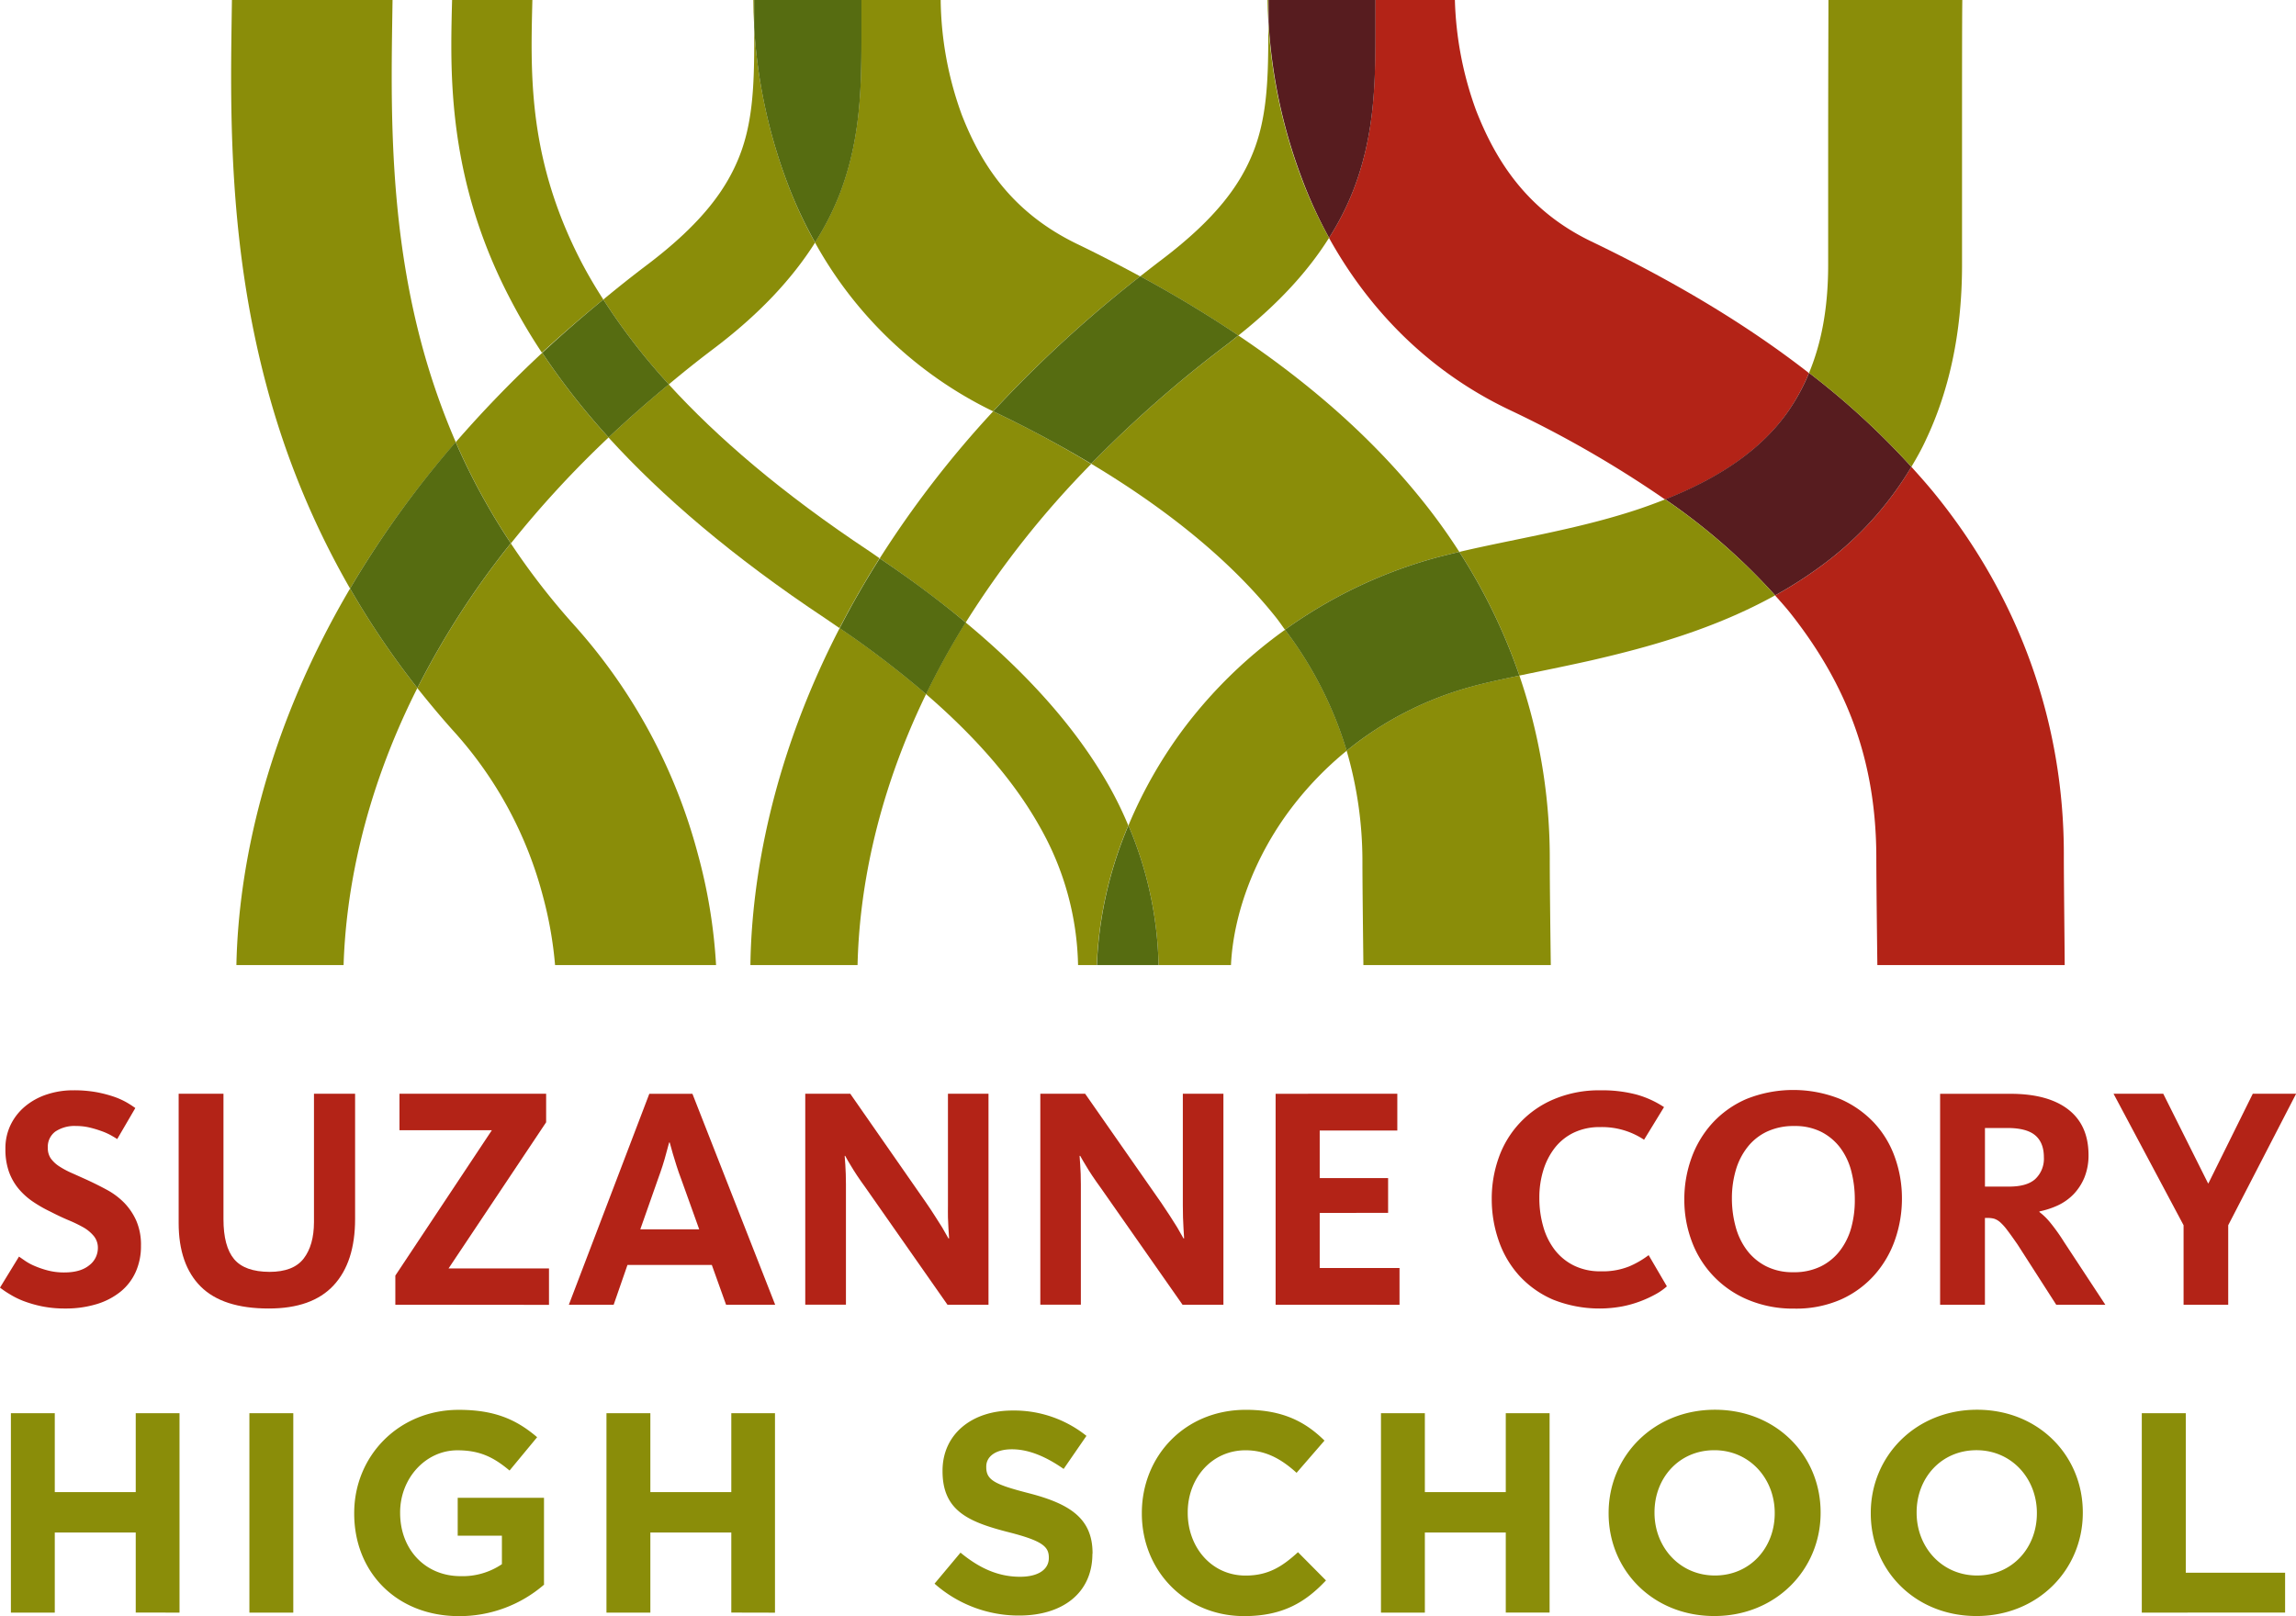
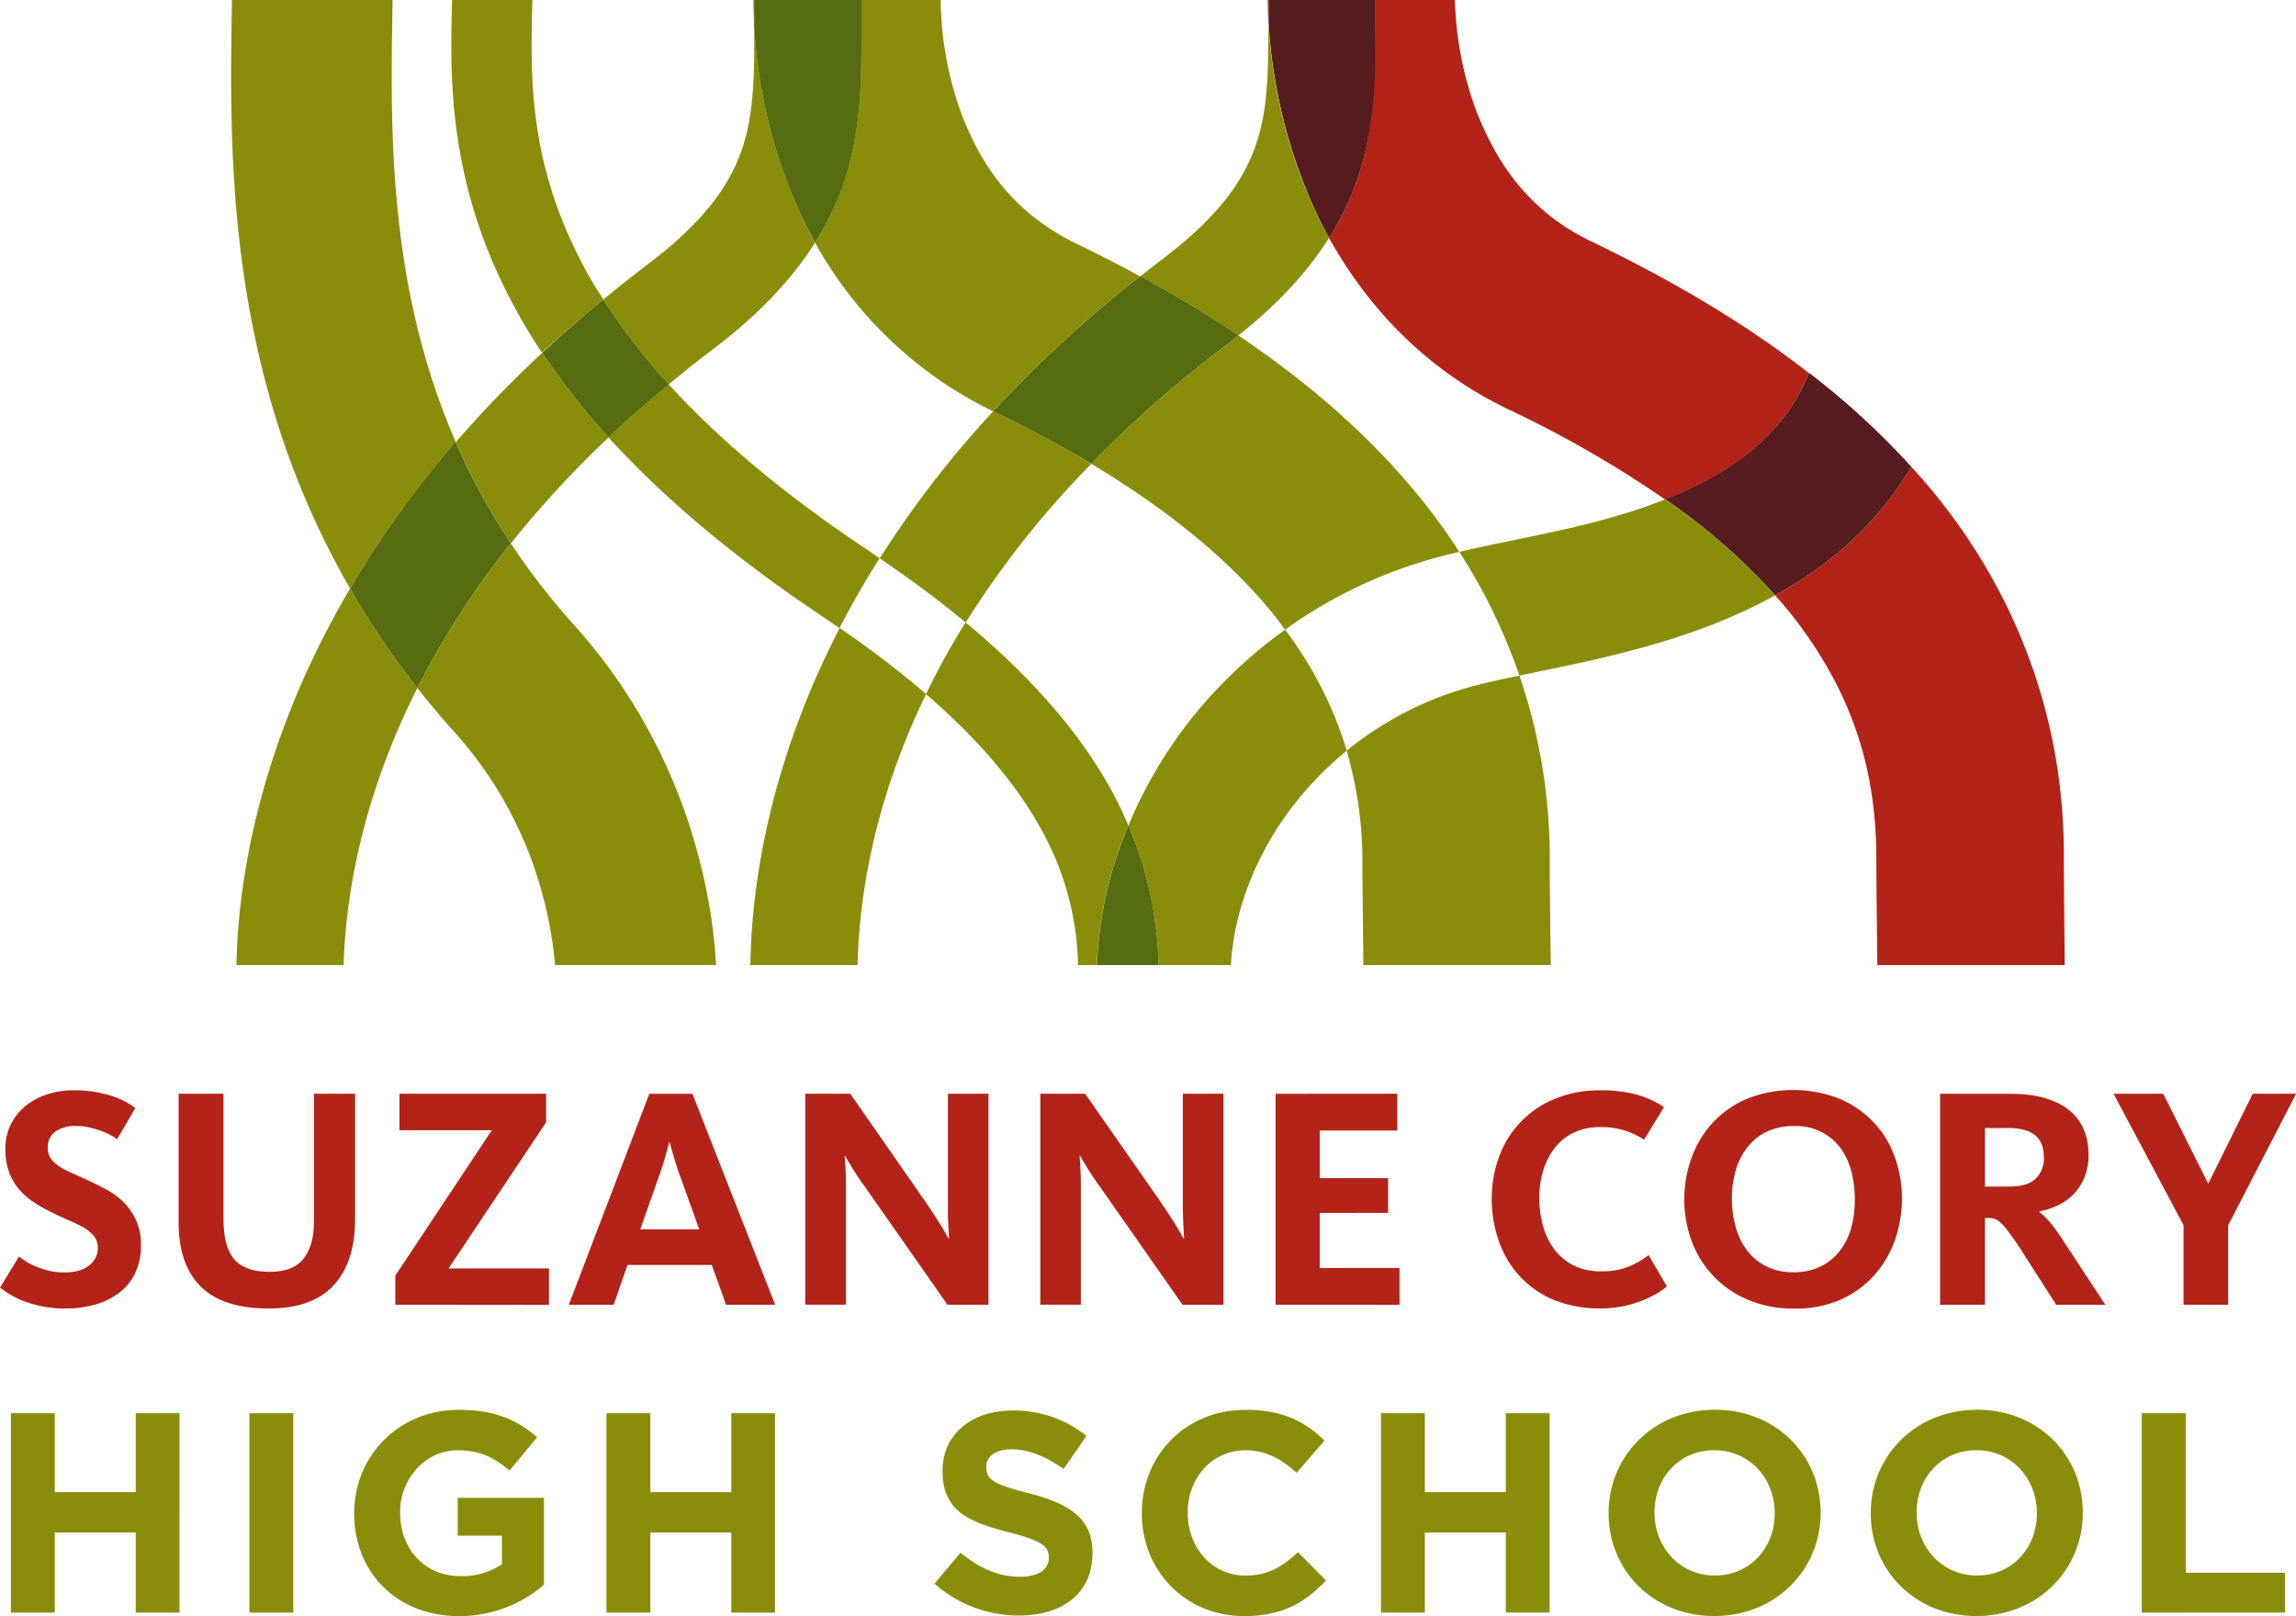
<svg xmlns="http://www.w3.org/2000/svg" viewBox="0 0 665.97 468.85" role="img" aria-label="Suzanne Cory High School logo">
  <title>Suzanne Cory High School</title>
  <defs>
    <style>
            .SCHS-logo-a {
                fill: #8a8d09;
            }

            .SCHS-logo-b {
                fill: #b32317;
            }

            .SCHS-logo-c {
                fill: #571c1f;
            }

            .SCHS-logo-d {
                fill: #8b8d09;
            }

            .SCHS-logo-e {
                fill: #566c11;
            }
        </style>
  </defs>
  <path class="SCHS-logo-a" d="M662.81,467.85V456.28H634V410H621.24v57.86Zm-72-28.76c0,9.92-7.1,18-17.35,18s-17.53-8.26-17.53-18.18v-.17c0-9.92,7.11-18,17.36-18s17.52,8.27,17.52,18.19Zm13.32-.16v-.17c0-16.45-12.82-29.76-30.67-29.76s-30.83,13.48-30.83,29.93v.16c0,16.45,12.81,29.76,30.66,29.76s30.84-13.47,30.84-29.92m-89.36.16c0,9.92-7.11,18-17.35,18s-17.52-8.26-17.52-18.18v-.17c0-9.92,7.1-18,17.35-18s17.52,8.27,17.52,18.19Zm13.31-.16v-.17c0-16.45-12.82-29.76-30.66-29.76s-30.83,13.48-30.83,29.93v.16c0,16.45,12.81,29.76,30.66,29.76s30.83-13.47,30.83-29.92m-78.61,28.92V410H436.76v22.9H413.29V410H400.56v57.86h12.73V444.62h23.47v23.23Zm-64.87-9.34-8.11-8.18c-4.54,4.14-8.59,6.78-15.2,6.78-9.92,0-16.78-8.26-16.78-18.18v-.17c0-9.92,7-18,16.78-18,5.78,0,10.33,2.48,14.79,6.54l8.1-9.35c-5.37-5.29-11.9-8.93-22.81-8.93-17.76,0-30.17,13.48-30.17,29.93v.16c0,16.62,12.66,29.76,29.67,29.76,11.16,0,17.77-4,23.73-10.34m-67.7-7.76v-.17c0-10.08-6.61-14.3-18.35-17.35-10-2.57-12.48-3.81-12.48-7.6v-.18c0-2.8,2.56-5,7.45-5s9.91,2.15,15,5.7l6.61-9.59a33.54,33.54,0,0,0-21.49-7.35c-11.82,0-20.25,6.94-20.25,17.44v.16c0,11.49,7.52,14.72,19.17,17.7,9.68,2.47,11.66,4.13,11.66,7.35V452c0,3.4-3.14,5.46-8.35,5.46-6.61,0-12.07-2.72-17.27-7l-7.53,9a36.84,36.84,0,0,0,24.55,9.25c12.48,0,21.24-6.44,21.24-17.93m-92.07,17.1V410H212.12v22.9H188.64V410H175.91v57.86h12.73V444.62h23.48v23.23Zm-67-8.18V434.55H132.76v11h12.82v8.26a20.3,20.3,0,0,1-12,3.47c-10.25,0-17.52-7.76-17.52-18.34v-.17c0-9.83,7.35-18,16.62-18,6.68,0,10.66,2.15,15.12,5.87l8-9.67c-6-5.12-12.31-7.94-22.73-7.94-17.52,0-30.33,13.48-30.33,29.93v.16c0,17.11,12.39,29.76,30.41,29.76a37.46,37.46,0,0,0,24.71-9.18M85.07,410H72.34v57.86H85.07Zm-33,57.86V410H39.37v22.9H15.89V410H3.16v57.86H15.89V444.62H39.37v23.23Z" />
  <g>
    <path class="SCHS-logo-b" d="M40.89,361.44A18.25,18.25,0,0,1,39.37,369,15.54,15.54,0,0,1,35,374.72a20.5,20.5,0,0,1-6.94,3.63,30.63,30.63,0,0,1-9.14,1.28,32.81,32.81,0,0,1-6.8-.64,35,35,0,0,1-5.38-1.56,24.16,24.16,0,0,1-4-2A25.83,25.83,0,0,1,0,373.57l5.51-9,1.66,1.15a15.74,15.74,0,0,0,2.76,1.52,26.81,26.81,0,0,0,3.85,1.33,18.56,18.56,0,0,0,4.87.6c3.13,0,5.53-.69,7.22-2.07a6.28,6.28,0,0,0,2.52-5,5.34,5.34,0,0,0-1.14-3.44,11,11,0,0,0-3-2.53A40.29,40.29,0,0,0,19.85,354c-1.66-.7-3.37-1.51-5.15-2.43a38.89,38.89,0,0,1-5.24-3,20.14,20.14,0,0,1-4.13-3.76,16.37,16.37,0,0,1-2.76-4.92,19.47,19.47,0,0,1-1-6.57,15.6,15.6,0,0,1,1.56-7.07,16.17,16.17,0,0,1,4.23-5.33,19.14,19.14,0,0,1,6.25-3.4,24.16,24.16,0,0,1,7.72-1.2,36.56,36.56,0,0,1,6.66.55,36.73,36.73,0,0,1,5.1,1.33,22.27,22.27,0,0,1,3.68,1.66c1,.58,1.8,1.12,2.48,1.61L34,330.47c-.55-.36-1.23-.76-2-1.19a18.89,18.89,0,0,0-2.76-1.19,30.65,30.65,0,0,0-3.4-1,16.88,16.88,0,0,0-3.77-.41,10,10,0,0,0-6,1.6,5.5,5.5,0,0,0-2.2,4.74,5.25,5.25,0,0,0,.87,3.08,9.11,9.11,0,0,0,2.39,2.25,25.07,25.07,0,0,0,3.58,1.93c1.38.61,2.86,1.28,4.46,2q3,1.38,5.88,2.94a21.21,21.21,0,0,1,5,3.76,18,18,0,0,1,3.49,5.2A17.58,17.58,0,0,1,40.89,361.44Z" />
    <path class="SCHS-logo-b" d="M103,353.63q0,12.58-6.25,19.3t-18.83,6.7q-13.33,0-19.71-6.38t-6.39-18.43V317.33h13v36.39q0,7.9,3.08,11.58T78.19,369q6.9,0,9.88-3.85t3-10.57V317.33H103Z" />
    <path class="SCHS-logo-b" d="M114.67,378.53v-8.45l28-42.18H115.87V317.33h42.54v8.27L130.11,368h29.13v10.57Z" />
    <path class="SCHS-logo-b" d="M178,378.53h-13l23.34-61.2h12.5l24,61.2H210.6L206.47,367H182Zm19.57-36.48c-.49-1.28-.93-2.55-1.33-3.81s-.75-2.4-1.06-3.45-.61-2.26-.92-3.31h-.18c-.31,1.11-.61,2.24-.92,3.4q-.82,3.14-2.3,7.17l-5.14,14.61h17.09Z" />
    <path class="SCHS-logo-b" d="M274.82,378.53l-23.79-34q-2.67-3.67-4.23-6.34-.92-1.47-1.65-2.85H245c.06.8.12,1.66.19,2.58s.1,1.68.13,2.66.05,2,.05,2.94v35H233.57v-61.2h13.05L268.67,349q1.38,2,2.52,3.81c.77,1.19,1.46,2.28,2.07,3.26l1.84,3.22h.19c-.07-.92-.13-1.93-.19-3-.06-.91-.11-1.94-.14-3.07s0-2.32,0-3.54V317.33h11.76v61.2Z" />
    <path class="SCHS-logo-b" d="M343,378.53l-23.79-34q-2.67-3.67-4.23-6.34c-.61-1-1.17-1.93-1.66-2.85h-.18q.09,1.2.18,2.58c.06.79.11,1.68.14,2.66s.05,2,.05,2.94v35H301.75v-61.2h13L336.85,349c.91,1.34,1.76,2.61,2.53,3.81s1.45,2.28,2.06,3.26l1.84,3.22h.18c-.06-.92-.12-1.93-.18-3-.06-.91-.11-1.94-.14-3.07s-.05-2.32-.05-3.54V317.33h11.77v61.2Z" />
    <path class="SCHS-logo-b" d="M370,378.53v-61.2H405.3V328H382.79v13.79h19.84v10.1H382.79v16h23.15v10.66Z" />
    <path class="SCHS-logo-b" d="M483.49,373.2a16.81,16.81,0,0,1-3.12,2.21,33.74,33.74,0,0,1-4.41,2.06,32.15,32.15,0,0,1-5.52,1.57,36.27,36.27,0,0,1-20-2,28.63,28.63,0,0,1-9.83-7,29.27,29.27,0,0,1-5.92-10.15,36.51,36.51,0,0,1-2-12,35.31,35.31,0,0,1,2-11.94,28.7,28.7,0,0,1,15.94-17,33.61,33.61,0,0,1,13.65-2.62,38.78,38.78,0,0,1,10.43,1.24,28.23,28.23,0,0,1,7.95,3.63l-5.79,9.47A22,22,0,0,0,464.11,327a17.26,17.26,0,0,0-7.63,1.61A15.6,15.6,0,0,0,451,333a20.22,20.22,0,0,0-3.35,6.52,26.76,26.76,0,0,0-1.15,8,29.78,29.78,0,0,0,1.11,8.27,20,20,0,0,0,3.3,6.76,16,16,0,0,0,5.56,4.59,17.11,17.11,0,0,0,7.86,1.7,20.58,20.58,0,0,0,8.22-1.42,26.46,26.46,0,0,0,5.65-3.27Z" />
    <path class="SCHS-logo-b" d="M551.67,347.66a36.13,36.13,0,0,1-2,12,30.36,30.36,0,0,1-5.93,10.2A28.79,28.79,0,0,1,534,377a32.25,32.25,0,0,1-13.55,2.66A33.56,33.56,0,0,1,506.79,377a29.37,29.37,0,0,1-16.13-17,34.06,34.06,0,0,1-2.11-12,35.11,35.11,0,0,1,2.06-12,30.2,30.2,0,0,1,6.07-10.15,29,29,0,0,1,9.88-7,36.58,36.58,0,0,1,27.19,0,29.76,29.76,0,0,1,9.88,6.94,28.72,28.72,0,0,1,6,10A35.15,35.15,0,0,1,551.67,347.66ZM538,348a32.57,32.57,0,0,0-1-8.13,19.47,19.47,0,0,0-3.17-6.8,16.11,16.11,0,0,0-5.47-4.64,16.75,16.75,0,0,0-7.9-1.74,18.09,18.09,0,0,0-8,1.65,15.66,15.66,0,0,0-5.65,4.55,19.69,19.69,0,0,0-3.36,6.71,29,29,0,0,0-1.1,8,31.07,31.07,0,0,0,1.06,8.22,19.85,19.85,0,0,0,3.26,6.85,16.1,16.1,0,0,0,5.56,4.68,16.88,16.88,0,0,0,7.94,1.75,17.42,17.42,0,0,0,8-1.7,15.88,15.88,0,0,0,5.56-4.6,19.46,19.46,0,0,0,3.26-6.7A30.16,30.16,0,0,0,538,348Z" />
    <path class="SCHS-logo-b" d="M596.42,378.53l-11.21-17.46c-1.23-1.77-2.22-3.17-3-4.18a15.09,15.09,0,0,0-2.06-2.3,5.14,5.14,0,0,0-1.7-1,6.93,6.93,0,0,0-1.89-.23h-.82v25.18h-13v-61.2h20.4q10.84,0,16.72,4.51T605.79,335a17.12,17.12,0,0,1-1.19,6.62,15.65,15.65,0,0,1-3.17,4.88,15.49,15.49,0,0,1-4.55,3.22,24.09,24.09,0,0,1-5.33,1.74v.18a18.58,18.58,0,0,1,3,2.9,55.27,55.27,0,0,1,4.17,5.83l11.95,18.18Zm-3.58-42.77q0-4.25-2.52-6.38c-1.67-1.41-4.37-2.12-8.08-2.12h-6.49v17h7q5.21,0,7.62-2.22A8.07,8.07,0,0,0,592.84,335.76Z" />
    <path class="SCHS-logo-b" d="M646.31,355.47v23.06H633.36V355.47l-20.31-38.14h14.42l13,26h.09l12.87-26H666Z" />
  </g>
  <g>
    <g>
-       <path class="SCHS-logo-b" d="M392.49,55.3a79.9,79.9,0,0,1-7,13.71c10.39,18.76,27,37.85,52.35,49.91a320.2,320.2,0,0,1,45.14,26c15.16-6,27.94-14.17,36-26a59.64,59.64,0,0,0,5.72-10.68C506.45,94,485.3,81.45,461.35,69.94,442.93,61,433.87,46.68,428.14,32A101,101,0,0,1,422,0H398.9c0,3.64,0,7.27,0,10.93C398.92,24.91,398.54,39.77,392.49,55.3Z" />
+       <path class="SCHS-logo-b" d="M392.49,55.3a79.9,79.9,0,0,1-7,13.71c10.39,18.76,27,37.85,52.35,49.91a320.2,320.2,0,0,1,45.14,26c15.16-6,27.94-14.17,36-26a59.64,59.64,0,0,0,5.72-10.68C506.45,94,485.3,81.45,461.35,69.94,442.93,61,433.87,46.68,428.14,32A101,101,0,0,1,422,0H398.9C398.92,24.91,398.54,39.77,392.49,55.3Z" />
      <path class="SCHS-logo-b" d="M598.63,248.51c.16-38.71-12.9-74.75-36.91-104.6-2.32-2.9-4.81-5.69-7.31-8.47a97.26,97.26,0,0,1-23.2,26.5,121.37,121.37,0,0,1-16.33,10.81c1.49,1.68,3,3.35,4.36,5.05,17,21.49,24.9,43.63,25,70.71,0,7.16.21,24,.3,31.49h54.34C598.84,272.89,598.63,255.2,598.63,248.51Z" />
    </g>
    <g>
      <path class="SCHS-logo-c" d="M554.41,135.44a223.68,223.68,0,0,0-29.67-27.26A59.64,59.64,0,0,1,519,118.86c-8.09,11.85-20.87,20-36,26a177.79,177.79,0,0,1,31.89,27.87,121.37,121.37,0,0,0,16.33-10.81A97.26,97.26,0,0,0,554.41,135.44Z" />
      <path class="SCHS-logo-c" d="M385.5,69a79.9,79.9,0,0,0,7-13.71c6.05-15.53,6.43-30.39,6.45-44.37,0-3.66,0-7.29,0-10.93h-31c0,2.16,0,4.25,0,6.3a153,153,0,0,0,9.45,44.91A130.06,130.06,0,0,0,385.5,69Z" />
    </g>
    <path class="SCHS-logo-d" d="M367.63,0c0,1.71.11,3.9.24,6.3,0-2,0-4.14,0-6.3Z" />
    <path class="SCHS-logo-d" d="M218.75,0h-.24V0c0,2,.07,4.69.26,7.92,0-2.16,0-4.36,0-6.64Z" />
    <g>
      <path class="SCHS-logo-a" d="M206.71,101.38c13.38-10.06,23-20.4,29.71-31a125.11,125.11,0,0,1-8.21-17.76A153.47,153.47,0,0,1,218.77,8c0,1.47,0,2.94,0,4.36,0,13.39-.62,23.67-4.31,33S203.89,64.52,188,76.61c-4.53,3.41-8.84,6.85-13,10.29a180.84,180.84,0,0,0,19,24.61C198.05,108.12,202.27,104.74,206.71,101.38Z" />
      <path class="SCHS-logo-a" d="M483,144.88c-3.31,1.3-6.69,2.54-10.21,3.64-16.69,5.29-34.24,8-49.5,11.6A164.69,164.69,0,0,1,440.71,196c6.24-1.3,13.34-2.72,20.88-4.41,16.55-3.82,35.49-9,53.29-18.86A177.79,177.79,0,0,0,483,144.88Z" />
-       <path class="SCHS-logo-a" d="M554.41,135.44c1.51-2.54,3-5.16,4.25-7.92,6.68-14.11,10.35-30.8,10.44-49.88V76.46c0-10.51,0-19.77,0-27.89,0-27.81,0-42.3.08-48.57H530.35c0,6.49-.08,21.09-.08,48.57,0,8.12,0,17.36,0,27.85v.41c0,13.17-2.16,23.2-5.54,31.35A223.68,223.68,0,0,1,554.41,135.44Z" />
      <path class="SCHS-logo-a" d="M343.67,210.94a132.07,132.07,0,0,0-16.36,28.55A108.88,108.88,0,0,1,336.05,280h21c.68-14.36,6.54-31.13,17.58-45.65a97.35,97.35,0,0,1,16-16.55,111.07,111.07,0,0,0-17.88-35.1A135,135,0,0,0,343.67,210.94Z" />
      <path class="SCHS-logo-a" d="M249.83,12.31c0,14-.39,28.83-6.45,44.36a80.74,80.74,0,0,1-7,13.66,117.5,117.5,0,0,0,51.67,49,361,361,0,0,1,42.65-39.16c-6-3.24-12.11-6.43-18.49-9.49-18.43-9-27.49-22.62-33.21-37.3A99.94,99.94,0,0,1,272.85,0V0H249.8c0,.43,0,.87,0,1.31C249.79,5,249.83,8.63,249.83,12.31Z" />
      <path class="SCHS-logo-a" d="M390.6,217.8a114.37,114.37,0,0,1,4.58,32.08c0,6.75.19,22.08.28,30.12h54.36c-.11-7.82-.3-23.84-.3-30.12A163.44,163.44,0,0,0,440.71,196c-5.75,1.2-10.76,2.29-14.6,3.39A98.13,98.13,0,0,0,390.6,217.8Z" />
      <path class="SCHS-logo-a" d="M359.2,97.33c-1.13.89-2.2,1.79-3.39,2.69a348,348,0,0,0-39.31,34.52c23.35,14,41.2,29,53.64,44.63.92,1.17,1.71,2.35,2.58,3.53a136.86,136.86,0,0,1,42.86-20.64c2.48-.69,5.07-1.32,7.7-1.94a171,171,0,0,0-10.67-14.84C398.29,127.37,380.33,111.54,359.2,97.33Z" />
      <path class="SCHS-logo-a" d="M322.07,228.72c-8.48-15.23-21.73-31.33-42-48.15a226,226,0,0,0-11.49,20.79c16.43,14.19,26.71,27.18,33.12,38.69a84.27,84.27,0,0,1,11,39.95h5.43a115.06,115.06,0,0,1,9.14-40.51A108.2,108.2,0,0,0,322.07,228.72Z" />
      <path class="SCHS-logo-a" d="M168.79,76.33C156,51.83,154.23,31,154.2,13.1c0-4.57.12-8.9.22-13.1H131.13c-.1,4-.22,8.33-.22,13.1,0,19.53,2.19,45.37,17.27,74a167.35,167.35,0,0,0,9,15.22Q165.59,94.59,175,86.9C172.67,83.3,170.6,79.77,168.79,76.33Z" />
      <path class="SCHS-logo-a" d="M252.39,160.07c-25.66-17-44.51-33.29-58.43-48.56-6.19,5.12-12,10.26-17.47,15.4,15.46,17,35.95,34.61,63,52.57,1.37.92,2.69,1.82,4,2.74q5.16-10,11.62-20.26C254.24,161.34,253.34,160.71,252.39,160.07Z" />
      <path class="SCHS-logo-a" d="M288.74,119.65c-.23-.11-.43-.23-.65-.33A296.76,296.76,0,0,0,255.17,162c9.31,6.3,17.58,12.5,24.94,18.61a269.2,269.2,0,0,1,36.39-46C308,129.43,298.76,124.45,288.74,119.65Z" />
      <path class="SCHS-logo-a" d="M217.66,280h31.08c.45-19.91,4.82-47.59,19.88-78.64a277.27,277.27,0,0,0-25.07-19.14C224,220.05,218,254.77,217.66,280Z" />
      <path class="SCHS-logo-a" d="M385.5,69a130.06,130.06,0,0,1-8.18-17.8A153,153,0,0,1,367.87,6.3c0,1.57,0,3.12,0,4.63,0,13.4-.62,23.68-4.31,33.06S353,63.15,337.1,75.24c-2.17,1.64-4.26,3.28-6.36,4.92q15.08,8.18,28.46,17.17C370.79,88.13,379.41,78.7,385.5,69Z" />
      <path class="SCHS-logo-a" d="M122.25,99.66c-7.29-27.26-8.64-54-8.63-77.81,0-7.61.14-14.87.24-21.85H67.27c-.09,6.66-.22,14-.23,21.85,0,25.5,1.36,56.63,10.2,89.81a242.83,242.83,0,0,0,24.3,59.09,288.74,288.74,0,0,1,30.66-42.47A205.41,205.41,0,0,1,122.25,99.66Z" />
      <path class="SCHS-logo-a" d="M132.14,212.76a114.68,114.68,0,0,1,25.29,47.07A113.47,113.47,0,0,1,161,280H207.7a155.2,155.2,0,0,0-5.3-32.3,161.16,161.16,0,0,0-35.68-66.14,204.44,204.44,0,0,1-18.56-23.92,242.74,242.74,0,0,0-27.1,42C124.54,204,128.21,208.42,132.14,212.76Z" />
      <path class="SCHS-logo-a" d="M68.57,280H99.66c.64-20.48,5.45-48.78,21.4-80.39a241.82,241.82,0,0,1-19.52-28.86C76.77,212.82,69.13,252,68.57,280Z" />
      <path class="SCHS-logo-a" d="M132.2,128.28a190,190,0,0,0,16,29.36,298.84,298.84,0,0,1,28.33-30.73,205.76,205.76,0,0,1-19.26-24.55A336.54,336.54,0,0,0,132.2,128.28Z" />
    </g>
    <g>
-       <path class="SCHS-logo-e" d="M415.58,162.06a136.86,136.86,0,0,0-42.86,20.64,111.07,111.07,0,0,1,17.88,35.1,98.13,98.13,0,0,1,35.51-18.39c3.84-1.1,8.85-2.19,14.6-3.39a164.69,164.69,0,0,0-17.43-35.9C420.65,160.74,418.06,161.37,415.58,162.06Z" />
      <path class="SCHS-logo-e" d="M318.17,280h17.88a108.88,108.88,0,0,0-8.74-40.51A115.06,115.06,0,0,0,318.17,280Z" />
      <path class="SCHS-logo-e" d="M288.09,119.32c.22.1.42.22.65.33,10,4.8,19.23,9.78,27.76,14.89A348,348,0,0,1,355.81,100c1.19-.9,2.26-1.8,3.39-2.69q-13.38-9-28.46-17.17A361,361,0,0,0,288.09,119.32Z" />
-       <path class="SCHS-logo-e" d="M255.17,162q-6.48,10.24-11.62,20.26a277.27,277.27,0,0,1,25.07,19.14,226,226,0,0,1,11.49-20.79C272.75,174.46,264.48,168.26,255.17,162Z" />
      <path class="SCHS-logo-e" d="M236.42,70.33a80.74,80.74,0,0,0,7-13.66c6.06-15.53,6.43-30.39,6.45-44.36,0-3.68,0-7.34,0-11,0-.44,0-.88,0-1.31H218.75V1.31c0,2.28,0,4.48,0,6.64a153.47,153.47,0,0,0,9.44,44.62A125.11,125.11,0,0,0,236.42,70.33Z" />
      <path class="SCHS-logo-e" d="M175,86.9q-9.36,7.68-17.72,15.46a205.76,205.76,0,0,0,19.26,24.55c5.43-5.14,11.28-10.28,17.47-15.4A180.84,180.84,0,0,1,175,86.9Z" />
      <path class="SCHS-logo-e" d="M101.54,170.75a241.82,241.82,0,0,0,19.52,28.86,242.74,242.74,0,0,1,27.1-42,190,190,0,0,1-16-29.36A288.74,288.74,0,0,0,101.54,170.75Z" />
    </g>
  </g>
</svg>